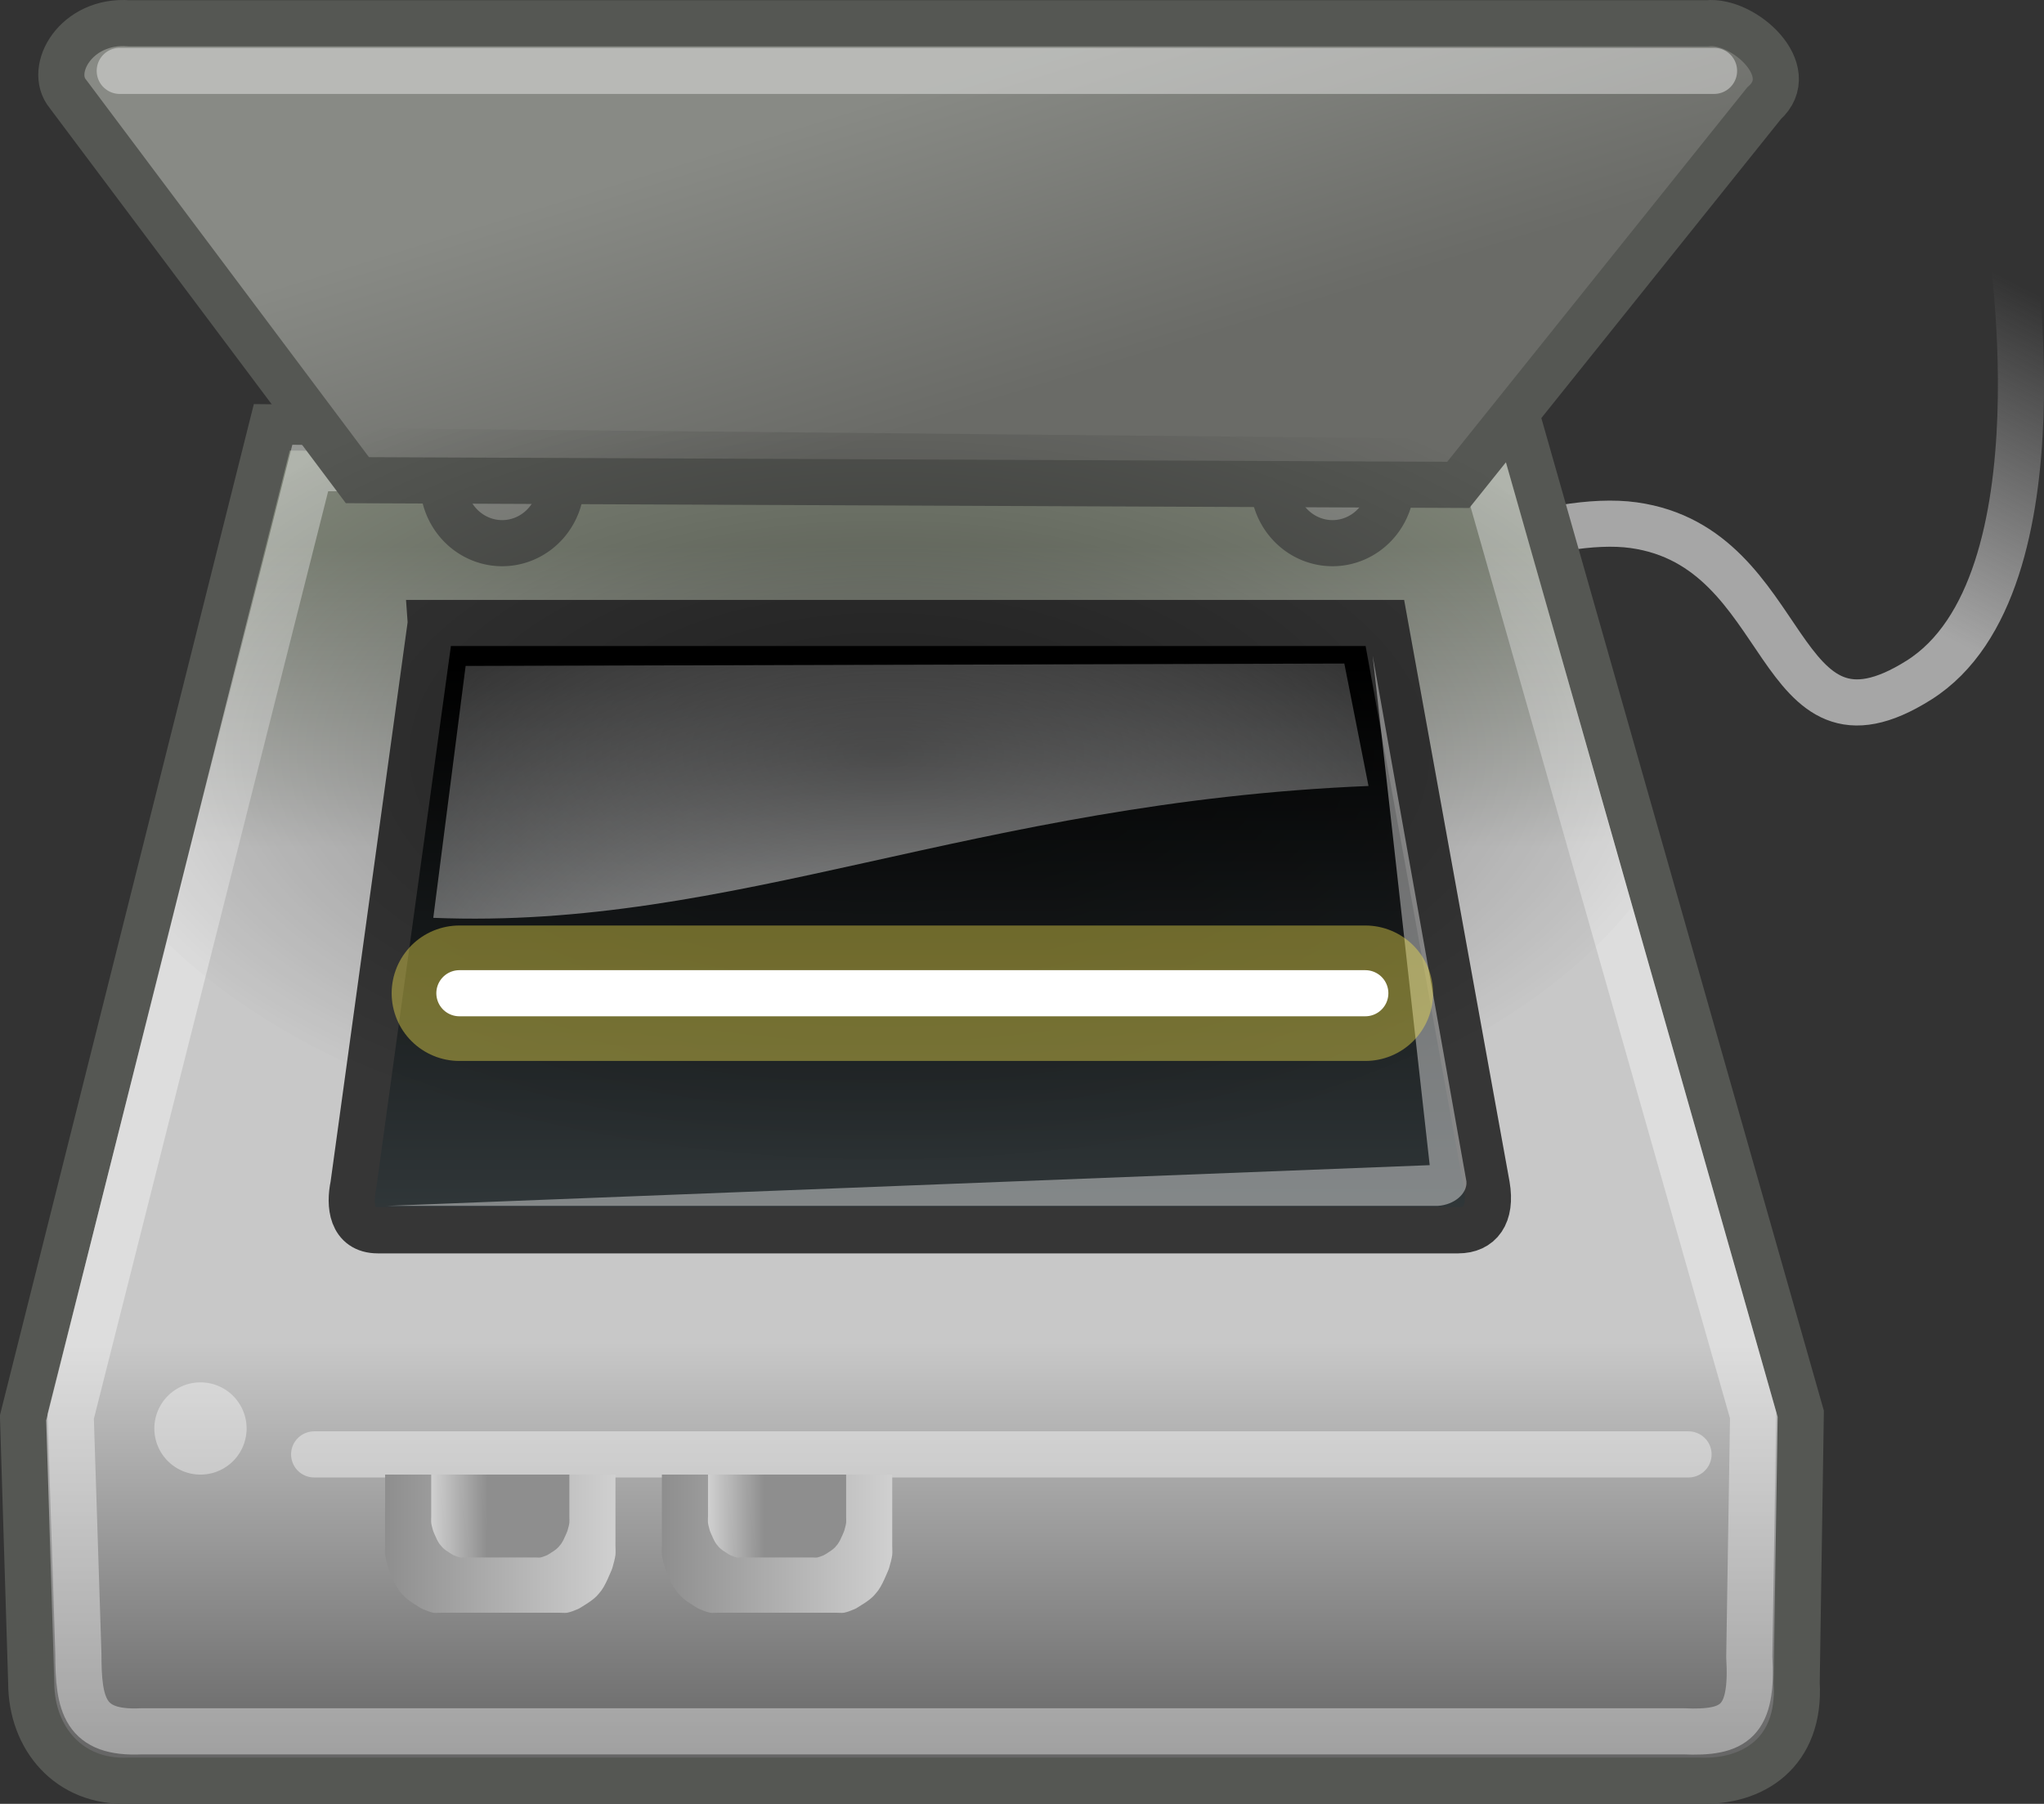
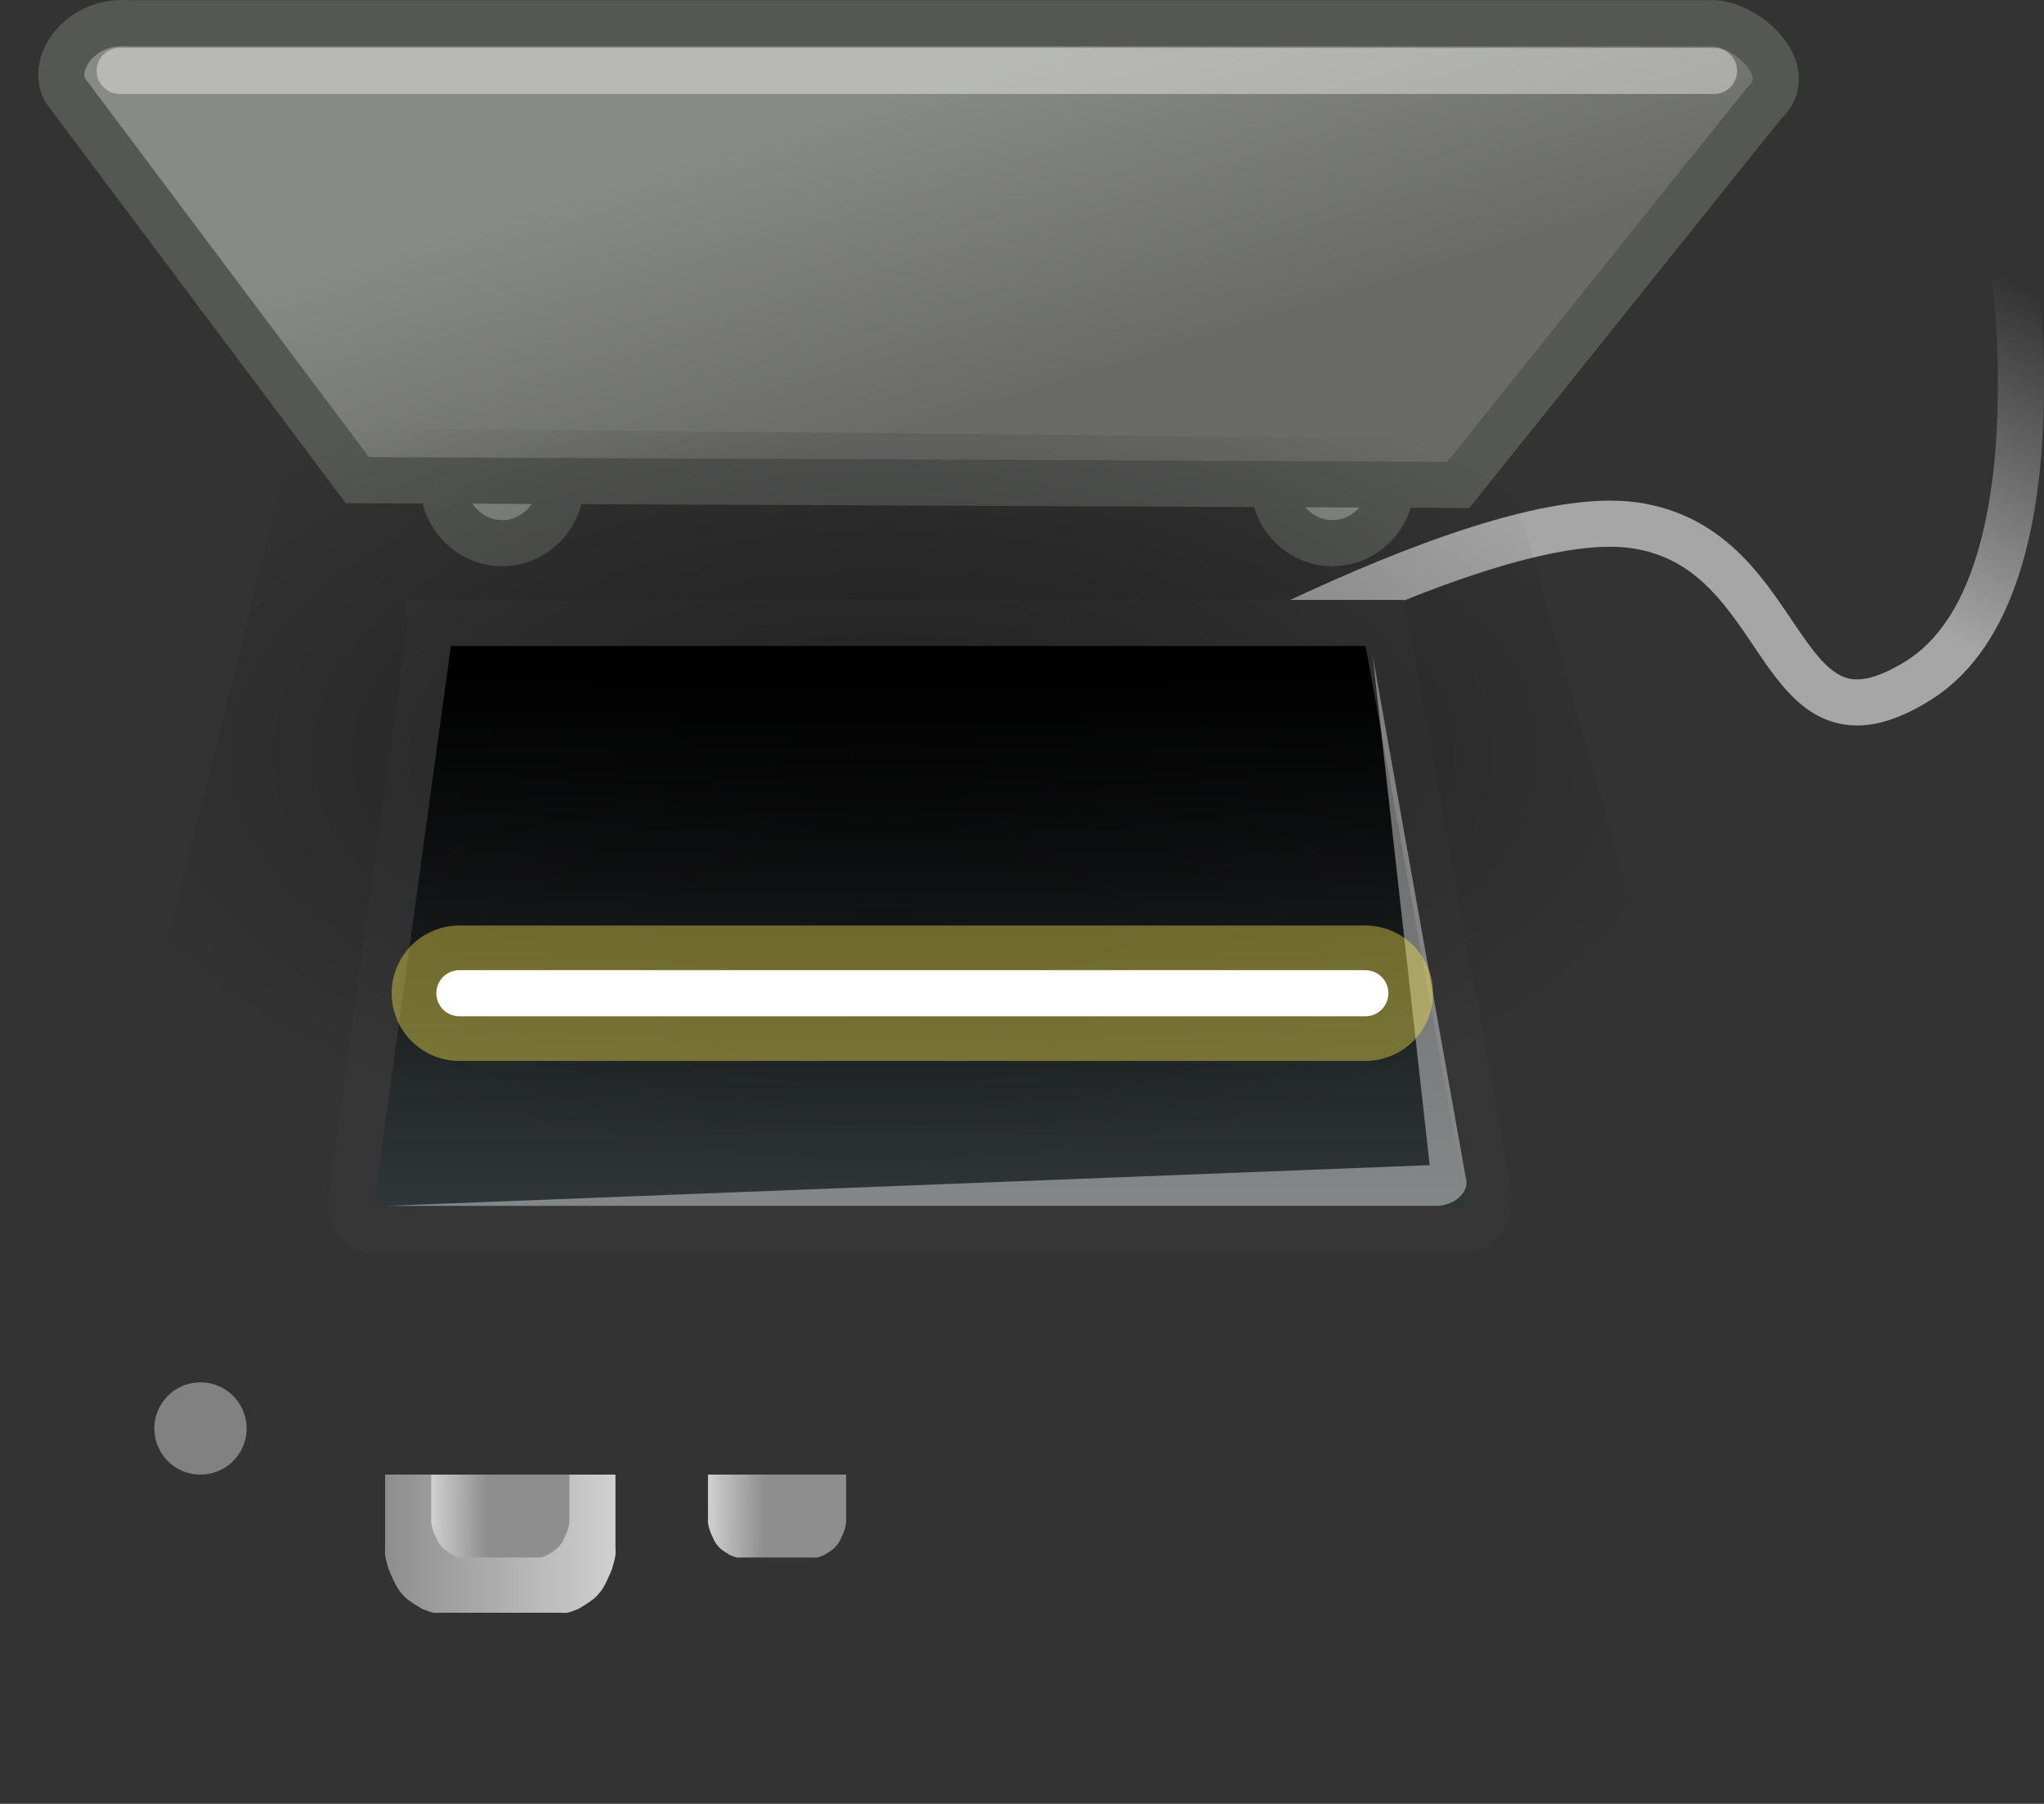
<svg xmlns="http://www.w3.org/2000/svg" xmlns:xlink="http://www.w3.org/1999/xlink" version="1.1" width="100%" height="100%" viewBox="0 0 44.311 39.114" id="scanner">
  <rect x="0" y="0" width="44.311" height="39.114" fill="#333333" stroke="none" />
  <defs id="defs3">
    <linearGradient id="linearGradient5293">
      <stop id="stop5295" style="stop-color:#888a85;stop-opacity:1" offset="0" />
      <stop id="stop5297" style="stop-color:#6a6b67;stop-opacity:1" offset="1" />
    </linearGradient>
    <linearGradient id="linearGradient5277">
      <stop id="stop5279" style="stop-color:#a6a6a6;stop-opacity:1" offset="0" />
      <stop id="stop5281" style="stop-color:#a6a6a6;stop-opacity:0" offset="1" />
    </linearGradient>
    <linearGradient id="linearGradient5255">
      <stop id="stop5257" style="stop-color:#8e8e8e;stop-opacity:1" offset="0" />
      <stop id="stop5259" style="stop-color:#d0d0d0;stop-opacity:1" offset="1" />
    </linearGradient>
    <linearGradient id="linearGradient5236">
      <stop id="stop5238" style="stop-color:#000000;stop-opacity:1" offset="0" />
      <stop id="stop5240" style="stop-color:#000000;stop-opacity:0" offset="1" />
    </linearGradient>
    <linearGradient id="linearGradient5214">
      <stop id="stop5216" style="stop-color:#7f8578;stop-opacity:1" offset="0" />
      <stop id="stop5222" style="stop-color:#c8c8c8;stop-opacity:1" offset="0.25" />
      <stop id="stop5224" style="stop-color:#c8c8c8;stop-opacity:1" offset="0.659" />
      <stop id="stop5218" style="stop-color:#666666;stop-opacity:1" offset="1" />
    </linearGradient>
    <linearGradient id="linearGradient5190">
      <stop id="stop5192" style="stop-color:#000000;stop-opacity:1" offset="0" />
      <stop id="stop5194" style="stop-color:#000000;stop-opacity:0" offset="1" />
    </linearGradient>
    <linearGradient id="linearGradient5176">
      <stop id="stop5178" style="stop-color:#ffffff;stop-opacity:1" offset="0" />
      <stop id="stop5180" style="stop-color:#ffffff;stop-opacity:0" offset="1" />
    </linearGradient>
    <linearGradient id="linearGradient5166">
      <stop id="stop5168" style="stop-color:#000000;stop-opacity:1" offset="0" />
      <stop id="stop5170" style="stop-color:#434c4f;stop-opacity:1" offset="1" />
    </linearGradient>
    <linearGradient x1="23.6" y1="17.462" x2="23.6" y2="33.902" id="linearGradient5172" xlink:href="#linearGradient5166" gradientUnits="userSpaceOnUse" gradientTransform="translate(-2,0)" />
    <radialGradient cx="23.335" cy="27.392" r="11.137" fx="23.335" fy="27.392" id="radialGradient5182" xlink:href="#linearGradient5176" gradientUnits="userSpaceOnUse" gradientTransform="matrix(1.968,1.16303e-7,-9.004103e-8,1.524,-24.682,-14.689)" />
    <linearGradient x1="22.658" y1="14.854" x2="22.658" y2="41.054" id="linearGradient5220" xlink:href="#linearGradient5214" gradientUnits="userSpaceOnUse" gradientTransform="translate(-2,0)" />
    <radialGradient cx="23.5" cy="33.25" r="19" fx="23.5" fy="33.25" id="radialGradient5242" xlink:href="#linearGradient5236" gradientUnits="userSpaceOnUse" gradientTransform="matrix(1,0,0,0.803,0,6.562)" />
    <linearGradient x1="18" y1="36.5" x2="23" y2="36.5" id="linearGradient5261" xlink:href="#linearGradient5255" gradientUnits="userSpaceOnUse" gradientTransform="translate(-2,0)" />
    <linearGradient x1="11.998" y1="36.5" x2="17" y2="36.5" id="linearGradient5263" xlink:href="#linearGradient5255" gradientUnits="userSpaceOnUse" gradientTransform="translate(-2,0)" />
    <linearGradient x1="14.031" y1="36.865" x2="12" y2="36.854" id="linearGradient5267" xlink:href="#linearGradient5255" gradientUnits="userSpaceOnUse" gradientTransform="matrix(0.6,0,0,0.6,3.8,14)" />
    <linearGradient x1="14.031" y1="36.865" x2="12" y2="36.854" id="linearGradient5271" xlink:href="#linearGradient5255" gradientUnits="userSpaceOnUse" gradientTransform="matrix(0.6,0,0,0.6,9.8,14)" />
    <radialGradient cx="22.804" cy="19.362" r="18.031" fx="22.804" fy="19.362" id="radialGradient5273" xlink:href="#linearGradient5190" gradientUnits="userSpaceOnUse" gradientTransform="matrix(1,0,0,0.5,-2,9.681)" />
    <linearGradient x1="43.871" y1="15.847" x2="47.283" y2="9.129" id="linearGradient5283" xlink:href="#linearGradient5277" gradientUnits="userSpaceOnUse" gradientTransform="translate(-2,0)" />
    <linearGradient x1="19.483" y1="5.532" x2="21.568" y2="12.289" id="linearGradient5299" xlink:href="#linearGradient5293" gradientUnits="userSpaceOnUse" />
  </defs>
  <g transform="translate(-1.654,-3.025)" id="layer1">
    <path d="m 25.047,19.009 c 0,0 8.529,-5.082 12.021,-4.596 3.491,0.486 2.993,5.374 6.187,3.359 3.271,-2.064 1.945,-9.899 1.945,-9.899" id="path5275" style="color:#000000;fill:none;stroke:url(#linearGradient5283);stroke-width:1;stroke-linecap:round;stroke-linejoin:round;stroke-miterlimit:4;stroke-opacity:1;stroke-dasharray:none;stroke-dashoffset:0;marker:none;visibility:visible;display:inline;overflow:visible" />
-     <path d="M 7.546,12.291 2.154,33.769 2.331,39.515 c 0,1.188 0.809,2.184 2.121,2.121 l 34.03,0 c 1.186,0.052 2.21,-0.619 2.121,-2.121 L 40.692,33.681 34.681,12.556 7.546,12.291 z" id="path4287" style="color:#000000;fill:url(#linearGradient5220);fill-opacity:1;fill-rule:evenodd;stroke:#555753;stroke-width:1;stroke-linecap:butt;stroke-linejoin:miter;stroke-miterlimit:4;stroke-opacity:1;stroke-dasharray:none;stroke-dashoffset:0;marker:none;visibility:visible;display:inline;overflow:visible" />
    <path d="m 15.468,13.882 a 1.282,1.326 0 1 1 -2.563,0 1.282,1.326 0 1 1 2.563,0 z" transform="translate(-1.646,-0.442)" id="path5184" style="color:#000000;fill:#888a85;fill-opacity:1;fill-rule:evenodd;stroke:#555753;stroke-width:1;stroke-linecap:butt;stroke-linejoin:miter;stroke-miterlimit:4;stroke-opacity:1;stroke-dasharray:none;stroke-dashoffset:0;marker:none;visibility:visible;display:inline;overflow:visible" />
    <path d="m 15.468,13.882 a 1.282,1.326 0 1 1 -2.563,0 1.282,1.326 0 1 1 2.563,0 z" transform="translate(16.354,-0.442)" id="path5186" style="color:#000000;fill:#888a85;fill-opacity:1;fill-rule:evenodd;stroke:#555753;stroke-width:1;stroke-linecap:butt;stroke-linejoin:miter;stroke-miterlimit:4;stroke-opacity:1;stroke-dasharray:none;stroke-dashoffset:0;marker:none;visibility:visible;display:inline;overflow:visible" />
-     <path d="m 8.38,13.173 -5.193,20.563 0.166,5.15 c 0,1.116 0.135,1.74 1.369,1.681 l 33.423,0 c 1.114,0.049 1.514,-0.207 1.431,-1.619 L 39.659,33.715 33.885,13.422 8.38,13.173 z" id="path5228" style="opacity:0.383;color:#000000;fill:none;stroke:#ffffff;stroke-width:1;stroke-linecap:butt;stroke-linejoin:miter;stroke-miterlimit:4;stroke-opacity:1;stroke-dasharray:none;stroke-dashoffset:0;marker:none;visibility:visible;display:inline;overflow:visible" />
    <path d="M 9.402,13.437 3.127,5.062 C 2.685,4.532 3.303,3.442 4.452,3.53 l 34.206,0 c 0.795,-0.088 2.033,1.029 1.237,1.736 L 33.267,13.539 9.402,13.437 z" id="path4289" style="color:#000000;fill:url(#linearGradient5299);fill-opacity:1;fill-rule:evenodd;stroke:#555753;stroke-width:1;stroke-linecap:butt;stroke-linejoin:miter;stroke-miterlimit:4;stroke-opacity:1;stroke-dasharray:none;stroke-dashoffset:0;marker:none;visibility:visible;display:inline;overflow:visible" />
    <path d="M 10.993,16.534 9.314,28.731 c -0.088,0.42 -0.044,0.972 0.53,0.972 l 23.423,0 c 0.464,0 0.729,-0.331 0.619,-0.972 l -2.21,-12.198 -20.683,0 z" id="path4291" style="color:#000000;fill:url(#linearGradient5172);fill-opacity:1;fill-rule:evenodd;stroke:#363636;stroke-width:1;stroke-linecap:butt;stroke-linejoin:miter;stroke-miterlimit:4;stroke-opacity:1;stroke-dasharray:none;stroke-dashoffset:0;marker:none;visibility:visible;display:inline;overflow:visible" />
-     <path d="m 11.748,17.465 -0.701,5.462 c 6.541,0.265 11.7,-2.505 20.274,-2.859 l -0.524,-2.655 -19.049,0.052 z" id="path5174" style="opacity:0.867;color:#000000;fill:url(#radialGradient5182);fill-opacity:1;fill-rule:evenodd;stroke:none;stroke-width:1;marker:none;visibility:visible;display:inline;overflow:visible" />
    <path d="m 9.625,12.312 c -0.851,0.337 -1.129,0.687 -1.845,1.094 l -2.5,10.062 C 8.268,26.384 13.814,28.375 20.812,28.375 c 7.601,0 13.568,-2.358 16.22,-5.688 l -2.5,-8.844 C 33.808,13.377 33.515,12.918 32.625,12.531 l -0.031,0 L 9.625,12.312 z" id="path5188" style="opacity:0.406;color:#000000;fill:url(#radialGradient5273);fill-opacity:1;fill-rule:evenodd;stroke:none;stroke-width:1;marker:none;visibility:visible;display:inline;overflow:visible" />
    <path d="m 10.021,29.173 22.804,0 c 0.354,-0.022 0.641,-0.265 0.619,-0.53 l -2.033,-11.402 1.237,11.049 -22.627,0.884 z" id="path5204" style="opacity:0.406;color:#000000;fill:#ffffff;fill-opacity:1;fill-rule:evenodd;stroke:none;stroke-width:1;marker:none;visibility:visible;display:inline;overflow:visible" />
    <path d="m 4.25,4.562 34.562,0" id="path5226" style="opacity:0.406;color:#000000;fill:#ffffff;fill-opacity:1;fill-rule:evenodd;stroke:#ffffff;stroke-width:1;stroke-linecap:round;stroke-linejoin:round;stroke-miterlimit:4;stroke-opacity:1;stroke-dasharray:none;stroke-dashoffset:0;marker:none;visibility:visible;display:inline;overflow:visible" />
-     <path d="m 8.464,34.562 29.795,0" id="path5230" style="opacity:0.406;color:#000000;fill:#ffffff;fill-opacity:1;fill-rule:evenodd;stroke:#ffffff;stroke-width:1;stroke-linecap:round;stroke-linejoin:round;stroke-miterlimit:4;stroke-opacity:1;stroke-dasharray:none;stroke-dashoffset:0;marker:none;visibility:visible;display:inline;overflow:visible" />
    <path d="m 7.5,34.375 a 1,1 0 1 1 -2,0 1,1 0 1 1 2,0 z" transform="translate(-0.5,-0.375)" id="path5232" style="opacity:0.383;color:#000000;fill:#ffffff;fill-opacity:1;fill-rule:evenodd;stroke:none;stroke-width:1;marker:none;visibility:visible;display:inline;overflow:visible" />
    <path d="m 11.613,24.562 19.639,0" id="path5246" style="color:#000000;fill:none;stroke:#fce94f;stroke-width:2.937;stroke-linecap:round;stroke-linejoin:round;stroke-miterlimit:4;stroke-opacity:0.399;stroke-dasharray:none;stroke-dashoffset:0;marker:none;visibility:visible;display:inline;overflow:visible" />
    <path d="m 11.613,24.562 19.639,0" id="path5244" style="color:#000000;fill:#ffffff;fill-opacity:1;fill-rule:evenodd;stroke:#ffffff;stroke-width:1;stroke-linecap:round;stroke-linejoin:round;stroke-miterlimit:4;stroke-opacity:1;stroke-dasharray:none;stroke-dashoffset:0;marker:none;visibility:visible;display:inline;overflow:visible" />
    <path d="m 10.003,35 0,1.539 c 0,0.063 -0.006,0.142 0,0.202 0.011,0.085 0.045,0.204 0.067,0.283 0.014,0.045 0.05,0.119 0.067,0.162 0.045,0.105 0.105,0.236 0.169,0.324 0.026,0.034 0.072,0.09 0.101,0.121 0.073,0.076 0.183,0.149 0.27,0.202 0.035,0.02 0.098,0.065 0.135,0.081 0.066,0.027 0.166,0.068 0.236,0.081 0.051,0.008 0.116,0 0.169,0 l 2.565,0 c 0.053,0 0.118,0.008 0.169,0 0.071,-0.013 0.17,-0.054 0.236,-0.081 0.037,-0.016 0.1,-0.061 0.135,-0.081 0.087,-0.054 0.197,-0.126 0.27,-0.202 0.029,-0.031 0.075,-0.087 0.101,-0.121 0.064,-0.088 0.124,-0.219 0.169,-0.324 0.017,-0.043 0.054,-0.117 0.067,-0.162 0.022,-0.079 0.057,-0.199 0.067,-0.283 0.006,-0.061 0,-0.139 0,-0.202 l 0,-1.539 -4.994,0 z" id="rect5248" style="color:#000000;fill:url(#linearGradient5263);fill-opacity:1;fill-rule:evenodd;stroke:none;stroke-width:1;marker:none;visibility:visible;display:inline;overflow:visible" />
-     <path d="m 16.003,35 0,1.539 c 0,0.063 -0.006,0.142 0,0.202 0.011,0.085 0.045,0.204 0.067,0.283 0.014,0.045 0.05,0.119 0.067,0.162 0.045,0.105 0.105,0.236 0.169,0.324 0.026,0.034 0.072,0.09 0.101,0.121 0.073,0.076 0.183,0.149 0.27,0.202 0.035,0.02 0.098,0.065 0.135,0.081 0.066,0.027 0.166,0.068 0.236,0.081 0.051,0.008 0.116,0 0.169,0 l 2.565,0 c 0.053,0 0.118,0.008 0.169,0 0.071,-0.013 0.17,-0.054 0.236,-0.081 0.037,-0.016 0.1,-0.061 0.135,-0.081 0.087,-0.054 0.197,-0.126 0.27,-0.202 0.029,-0.031 0.075,-0.087 0.101,-0.121 0.064,-0.088 0.124,-0.219 0.169,-0.324 0.017,-0.043 0.054,-0.117 0.067,-0.162 0.022,-0.079 0.057,-0.199 0.067,-0.283 0.006,-0.061 0,-0.139 0,-0.202 l 0,-1.539 -4.994,0 z" id="path5253" style="color:#000000;fill:url(#linearGradient5261);fill-opacity:1;fill-rule:evenodd;stroke:none;stroke-width:1;marker:none;visibility:visible;display:inline;overflow:visible" />
    <path d="m 11.002,35 0,0.923 c 0,0.038 -0.004,0.085 0,0.121 0.006,0.051 0.027,0.123 0.04,0.17 0.008,0.027 0.03,0.072 0.04,0.097 0.027,0.063 0.063,0.142 0.101,0.194 0.016,0.021 0.043,0.054 0.061,0.073 0.044,0.046 0.11,0.089 0.162,0.121 0.021,0.012 0.059,0.039 0.081,0.049 0.04,0.016 0.099,0.041 0.142,0.049 0.03,0.005 0.07,0 0.101,0 l 1.539,0 c 0.032,0 0.071,0.005 0.101,0 0.042,-0.008 0.102,-0.033 0.142,-0.049 0.022,-0.01 0.06,-0.036 0.081,-0.049 0.052,-0.032 0.118,-0.076 0.162,-0.121 0.017,-0.019 0.045,-0.052 0.061,-0.073 0.038,-0.053 0.074,-0.131 0.101,-0.194 0.01,-0.025 0.032,-0.07 0.04,-0.097 0.013,-0.047 0.034,-0.119 0.04,-0.17 0.004,-0.037 0,-0.084 0,-0.121 l 0,-0.923 -2.997,0 z" id="path5265" style="color:#000000;fill:url(#linearGradient5267);fill-opacity:1;fill-rule:evenodd;stroke:none;stroke-width:1;marker:none;visibility:visible;display:inline;overflow:visible" />
    <path d="m 17.002,35 0,0.923 c 0,0.038 -0.004,0.085 0,0.121 0.006,0.051 0.027,0.123 0.04,0.17 0.008,0.027 0.03,0.072 0.04,0.097 0.027,0.063 0.063,0.142 0.101,0.194 0.016,0.021 0.043,0.054 0.061,0.073 0.044,0.046 0.11,0.089 0.162,0.121 0.021,0.012 0.059,0.039 0.081,0.049 0.04,0.016 0.099,0.041 0.142,0.049 0.03,0.005 0.07,0 0.101,0 l 1.539,0 c 0.032,0 0.071,0.005 0.101,0 0.042,-0.008 0.102,-0.033 0.142,-0.049 0.022,-0.01 0.06,-0.036 0.081,-0.049 0.052,-0.032 0.118,-0.076 0.162,-0.121 0.017,-0.019 0.045,-0.052 0.061,-0.073 0.038,-0.053 0.074,-0.131 0.101,-0.194 0.01,-0.025 0.032,-0.07 0.04,-0.097 0.013,-0.047 0.034,-0.119 0.04,-0.17 0.004,-0.037 0,-0.084 0,-0.121 l 0,-0.923 -2.997,0 z" id="path5269" style="color:#000000;fill:url(#linearGradient5271);fill-opacity:1;fill-rule:evenodd;stroke:none;stroke-width:1;marker:none;visibility:visible;display:inline;overflow:visible" />
  </g>
</svg>